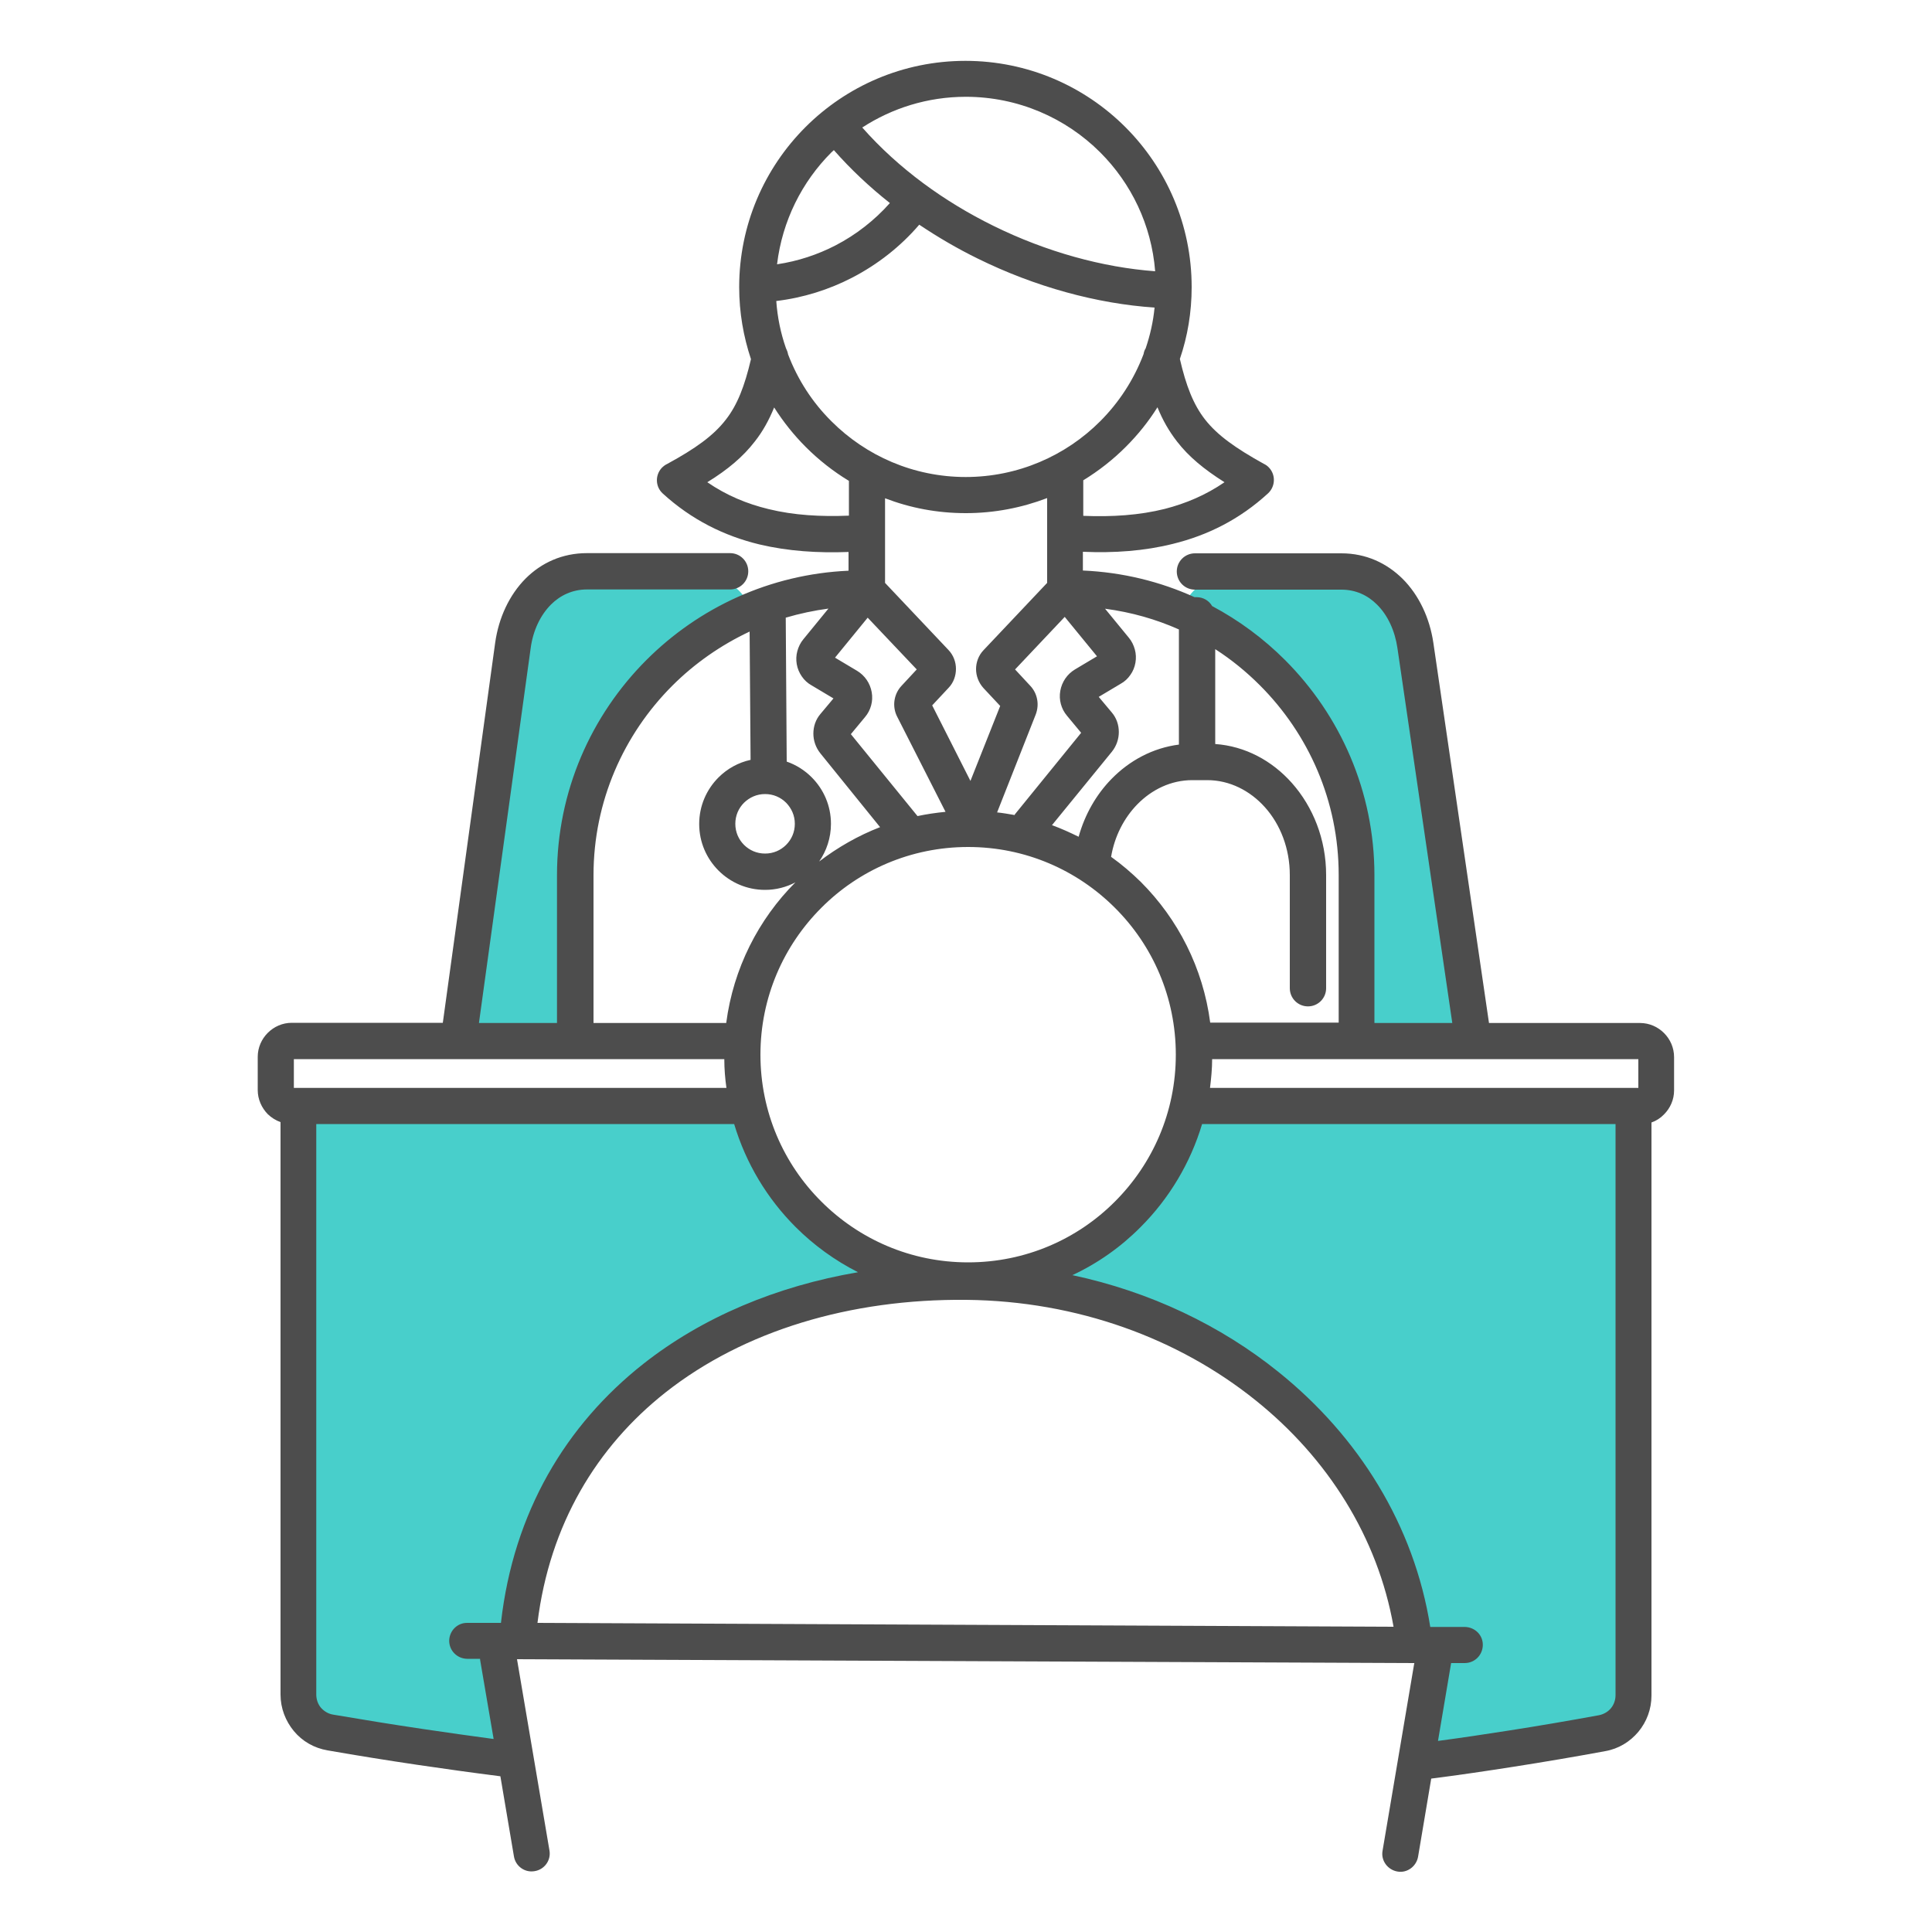
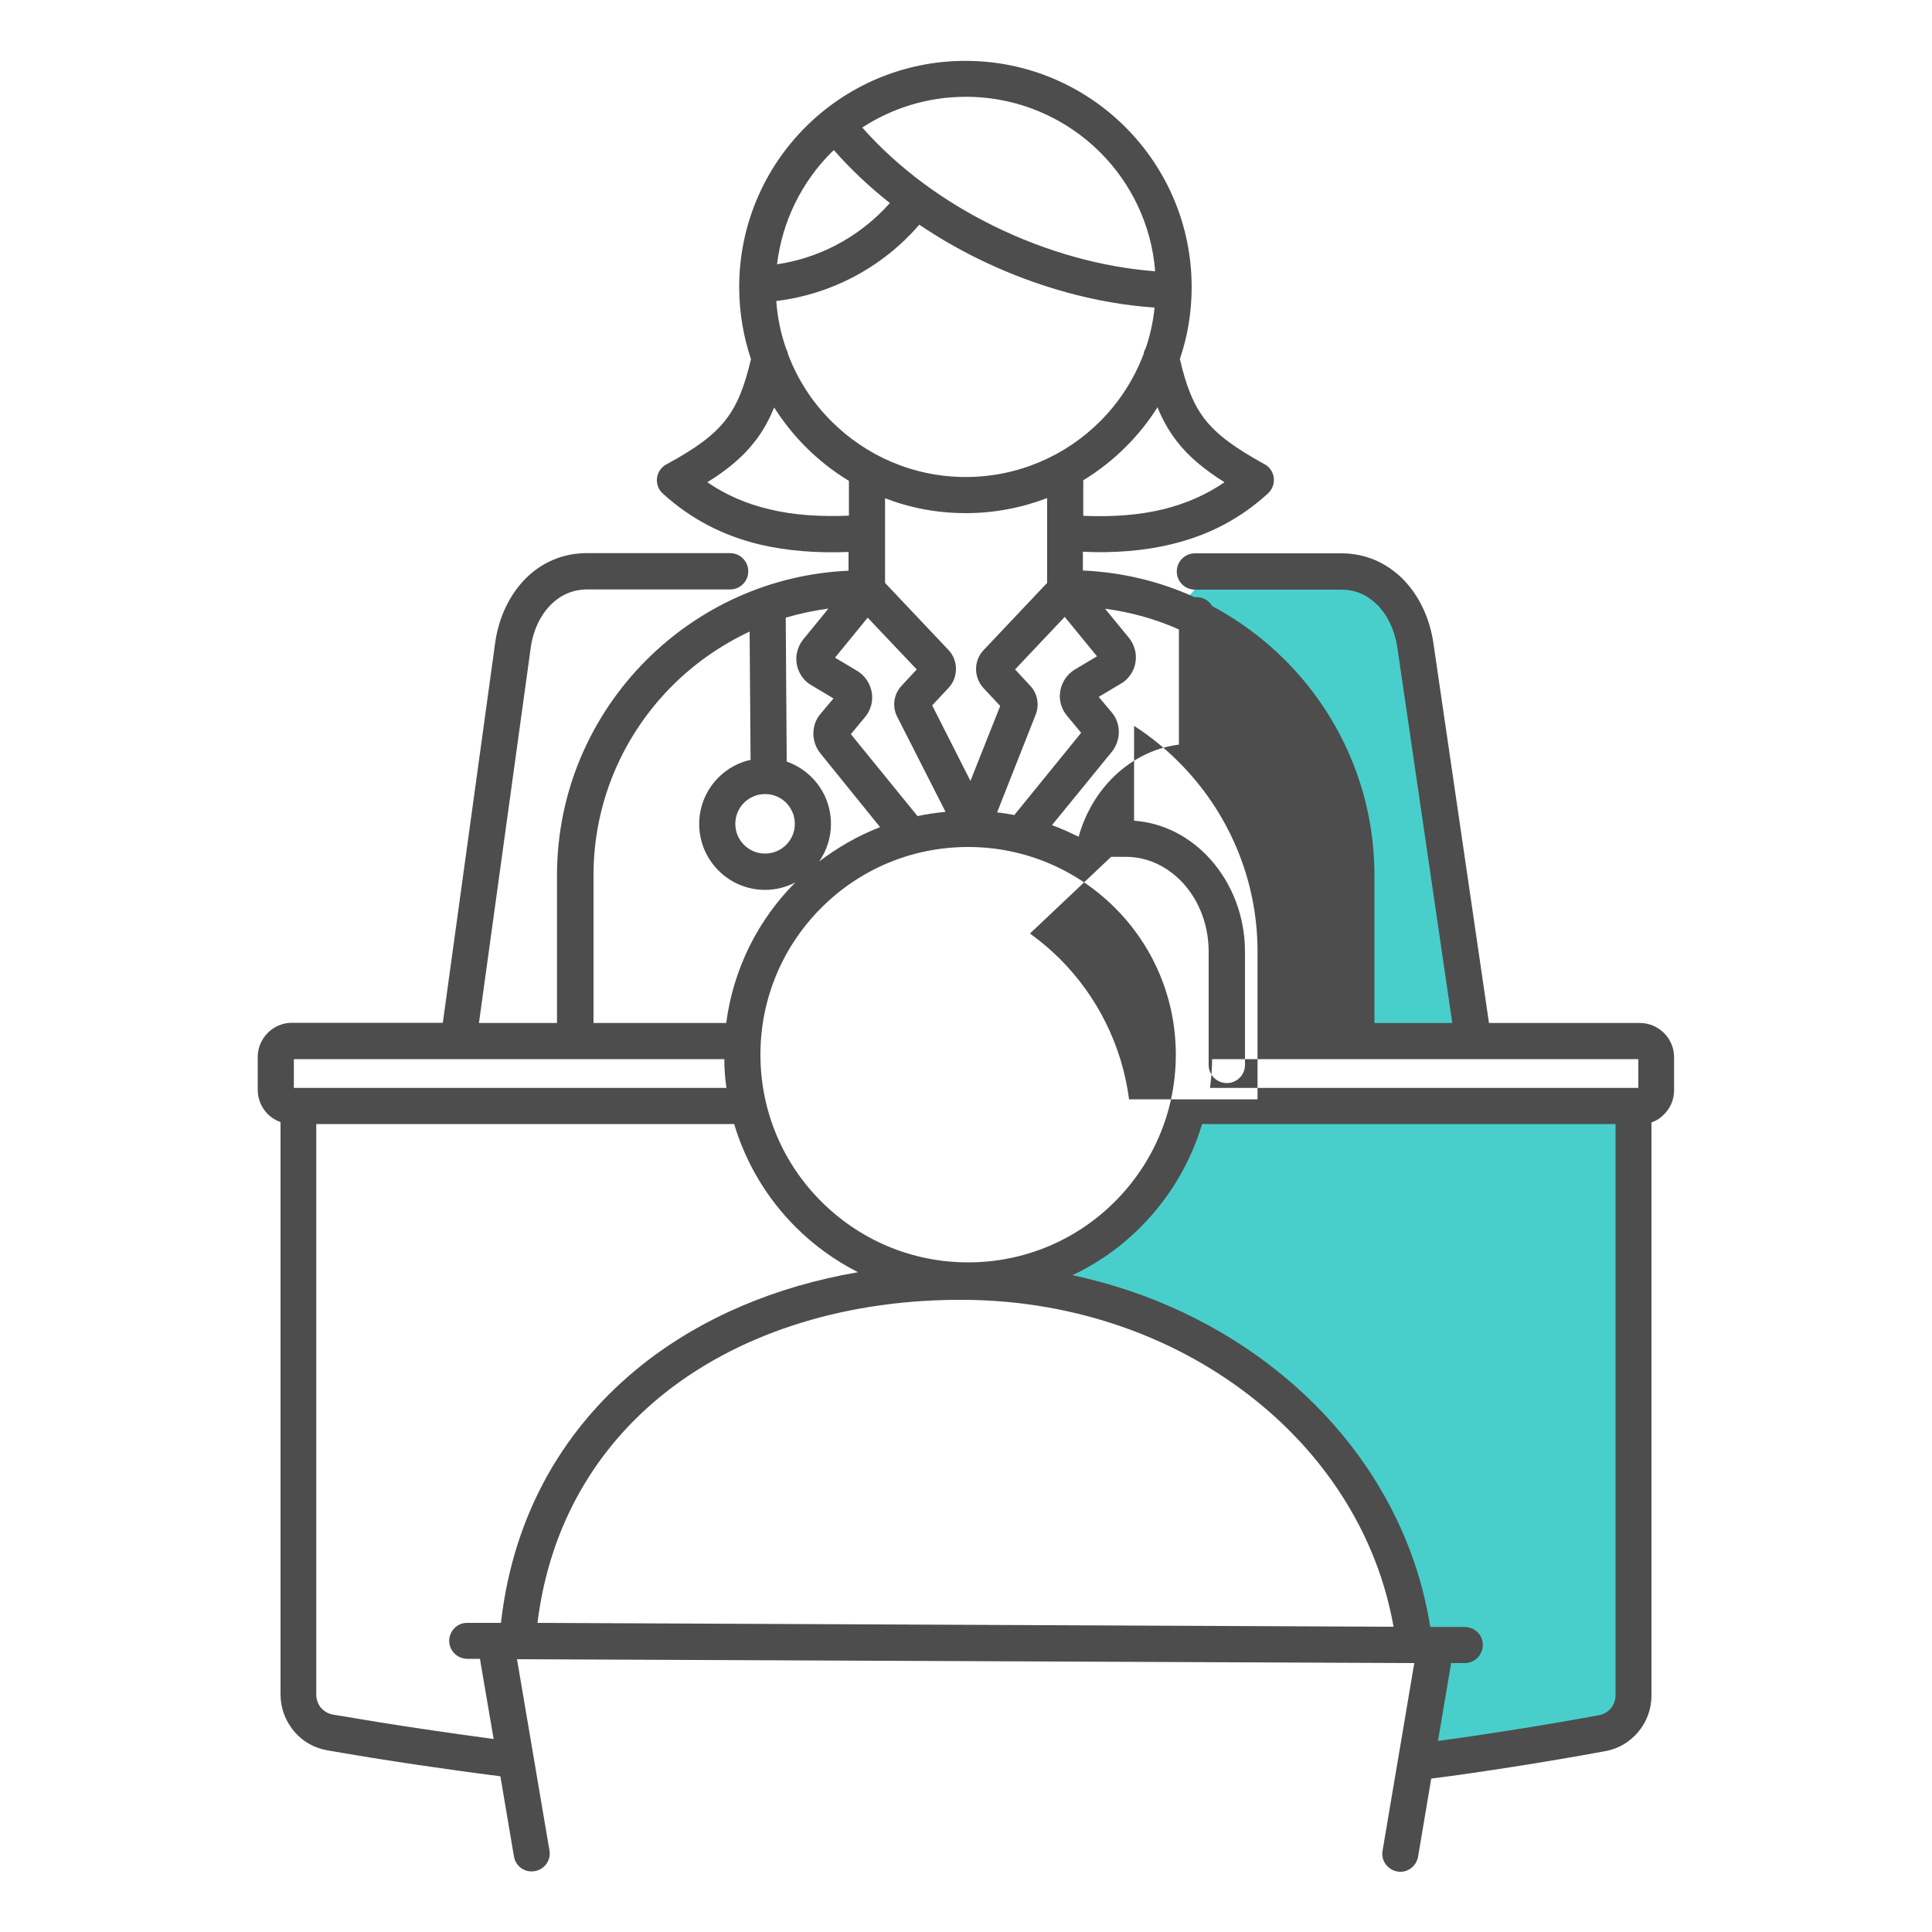
<svg xmlns="http://www.w3.org/2000/svg" id="Layer_1" version="1.1" viewBox="0 0 100 100">
  <defs>
    <style>
      .st0, .st1 {
        fill-rule: evenodd;
      }

      .st0, .st2 {
        fill: #48cfcb;
      }

      .st1 {
        fill: #4d4d4d;
      }
    </style>
  </defs>
-   <path class="st0" d="M36.93,29.82s1.7.49,1.78,1.68-4.63,3.84-4.63,3.84l-4.1,7.3-.3,7.36-.3,3.58h-6.06l1.49-9.74,2.08-12.34,1.9-1.68,3.15-.48,4.99.48Z" />
  <path class="st0" d="M63.11,29.82s-1.7.49-1.78,1.68,4.63,3.84,4.63,3.84l4.1,7.3.3,7.36.3,3.58h6.06s-1.49-9.74-1.49-9.74l-2.08-12.34-1.9-1.68-3.15-.48-4.99.48Z" />
-   <polygon class="st2" points="15.55 57.13 38.4 57.13 40.51 60.96 45.53 64.97 45.89 66.4 39.03 68.71 32.25 72.72 28.96 78.16 26.74 84.2 26.02 86.18 26.74 90.81 19.42 90.12 15.55 89.12 15.55 81.55 15.55 57.13" />
  <polygon class="st2" points="84.46 57.13 61.61 57.13 59.5 60.96 54.48 64.97 54.11 66.4 60.98 68.71 67.75 72.72 71.05 78.16 73.26 84.2 73.99 86.18 73.26 90.81 80.58 90.12 84.46 89.12 84.46 81.55 84.46 57.13" />
-   <path class="st1" d="M49.98,24.69c2.71,0,5.18-1.1,6.96-2.88.98-.98,1.75-2.16,2.25-3.48.02-.11.05-.21.11-.3.23-.68.39-1.38.46-2.11-2.98-.2-6.18-1.07-9.16-2.54-1.04-.51-2.05-1.1-3.02-1.75-.96,1.12-2.14,2.05-3.47,2.74-1.2.62-2.52,1.04-3.93,1.21.06.85.23,1.67.5,2.44.05.1.09.2.11.32.5,1.32,1.27,2.5,2.25,3.47,1.78,1.78,4.24,2.88,6.95,2.88h0ZM44.92,31.96l-1.7,2.08,1.14.68c.2.12.37.28.5.47h0c.13.19.22.41.26.64.04.23.03.46-.03.68s-.16.42-.32.61l-.73.88,3.45,4.24c.47-.1.95-.17,1.45-.22l-2.52-4.96s-.03-.06-.04-.09c-.1-.26-.12-.53-.07-.78.05-.26.17-.5.36-.7l.78-.84-2.54-2.68ZM45.56,42.81c-1.14.44-2.2,1.05-3.16,1.78.38-.55.61-1.22.61-1.95,0-.94-.38-1.79-1-2.41-.36-.36-.8-.64-1.29-.81l-.05-7.45c.71-.21,1.46-.37,2.21-.47l-1.3,1.59c-.15.18-.25.39-.31.61-.06.22-.07.45-.03.68.04.23.13.44.26.63.13.19.3.35.5.46l1.14.68-.67.8c-.25.29-.37.65-.37,1.02,0,.36.12.72.36,1.02l3.09,3.82ZM57.2,31.51l1.23,1.5c.15.18.25.39.31.61.06.22.07.45.03.68-.04.23-.13.45-.26.63-.13.19-.3.35-.5.46l-1.14.68.67.8c.25.29.37.65.37,1.02,0,.36-.12.72-.36,1.02l-3.1,3.8c.47.17.93.38,1.38.6.32-1.15.91-2.18,1.69-2.98.94-.97,2.16-1.62,3.5-1.79v-5.96c-1.19-.53-2.46-.89-3.8-1.07h0ZM52.48,42.18c-.29-.05-.57-.1-.87-.13l2-5.07h0,0c.1-.27.12-.54.07-.79-.05-.26-.17-.5-.36-.7l-.78-.84,2.57-2.72,1.67,2.04-1.14.68c-.2.12-.37.28-.5.47-.13.19-.22.41-.26.64-.04.23-.03.46.03.68s.16.42.32.61l.73.88-3.47,4.27ZM45.81,30.17v-4.38c1.3.5,2.7.77,4.18.77s2.9-.28,4.21-.78v4.39l-3.29,3.48c-.26.27-.39.63-.39.98s.13.7.38.98l.87.93-1.54,3.88-1.98-3.91.85-.91c.26-.27.38-.63.38-.98s-.13-.71-.39-.98l-3.29-3.48ZM72.13,84.2c-.82-4.64-3.41-8.73-7.14-11.72-3.97-3.19-9.21-5.14-14.97-5.2-6.01-.06-11.52,1.6-15.57,4.79-3.56,2.81-6,6.83-6.63,11.93l44.3.2ZM25.93,84h-1.74c-.52-.01-.93.41-.94.92,0,.52.41.93.93.94h.67s0,.04,0,.05l.7,4.1c-1.18-.16-2.41-.33-3.68-.52-1.55-.23-3.09-.48-4.62-.74-.26-.04-.48-.18-.64-.36-.15-.18-.24-.42-.24-.68v-29.53h21.63c.61,2.04,1.71,3.86,3.18,5.33.94.94,2.03,1.73,3.23,2.34-4.22.72-8.05,2.33-11.12,4.75-3.99,3.15-6.71,7.66-7.36,13.39h0ZM55.49,66.01c1.33-.62,2.53-1.47,3.55-2.5,1.46-1.46,2.57-3.29,3.18-5.33h21.4v29.56c0,.26-.09.5-.24.68-.15.18-.37.31-.62.36-1.59.29-3.16.56-4.71.8-1.21.19-2.42.37-3.62.53l.68-4.03h.7c.52,0,.93-.41.94-.93s-.41-.93-.93-.94h-1.79c-.83-5.25-3.7-9.86-7.86-13.2-2.98-2.4-6.63-4.15-10.67-5.01h0ZM73.21,86.08l-46.45-.2,1.68,9.9c.09.51-.26.99-.77,1.07-.51.09-.99-.26-1.07-.77l-.7-4.14c-1.49-.19-2.92-.39-4.28-.59-1.55-.23-3.11-.48-4.66-.75-.71-.12-1.32-.48-1.75-1-.43-.52-.69-1.18-.69-1.89v-29.63c-.25-.09-.47-.23-.66-.41h0c-.32-.33-.52-.77-.52-1.25v-1.72c0-.48.2-.92.52-1.24h0c.32-.32.76-.52,1.24-.52h7.82l2.71-19.67c.18-1.29.73-2.47,1.57-3.32.82-.82,1.9-1.32,3.18-1.32h7.41c.52,0,.94.42.94.94s-.42.94-.94.94h-7.41c-.74,0-1.38.3-1.86.78-.56.56-.93,1.36-1.05,2.24l-2.68,19.42h4.04v-7.65c0-4.34,1.77-8.28,4.63-11.14,2.71-2.71,6.39-4.44,10.46-4.62v-.97c-1.59.06-3.13-.04-4.61-.39-1.82-.44-3.51-1.27-5.01-2.64-.38-.35-.4-.94-.05-1.32.09-.09.18-.16.29-.21,1.45-.79,2.39-1.46,3.03-2.29.6-.77.97-1.73,1.3-3.13-.39-1.17-.61-2.42-.61-3.73,0-3.23,1.31-6.16,3.43-8.28,2.12-2.12,5.05-3.43,8.28-3.43s6.16,1.31,8.28,3.43c2.12,2.12,3.43,5.05,3.43,8.28,0,1.3-.21,2.55-.61,3.72.32,1.39.7,2.36,1.3,3.13.64.82,1.59,1.49,3.03,2.29.11.05.21.12.29.21.35.38.32.97-.05,1.32-1.48,1.36-3.14,2.18-4.93,2.62-1.48.37-3.04.48-4.66.41v.97c2.05.09,4,.57,5.78,1.38.04,0,.07,0,.11,0,.34,0,.64.18.8.46,1.39.74,2.66,1.68,3.77,2.79,2.86,2.86,4.63,6.8,4.63,11.14v7.65h4.03l-2.84-19.41c-.13-.89-.5-1.7-1.06-2.25-.48-.48-1.1-.77-1.84-.77h-7.58c-.52,0-.94-.42-.94-.94s.42-.94.94-.94h7.58c1.28,0,2.35.51,3.17,1.32.85.85,1.4,2.03,1.59,3.31l2.88,19.68h7.82c.48,0,.92.2,1.24.52h0c.32.32.52.76.52,1.25v1.72c0,.48-.2.92-.52,1.24h0c-.18.19-.4.33-.65.42v29.66c0,.71-.25,1.36-.68,1.88-.43.51-1.02.88-1.72,1-1.57.29-3.16.56-4.76.81-1.41.22-2.82.43-4.24.61l-.68,4.04c-.09.51-.57.86-1.07.77-.51-.09-.86-.57-.77-1.07l1.64-9.7ZM50.11,65.34c2.97,0,5.66-1.2,7.6-3.15,1.95-1.95,3.15-4.63,3.15-7.6s-1.2-5.66-3.15-7.6c-1.95-1.95-4.63-3.15-7.6-3.15s-5.66,1.2-7.6,3.15c-1.95,1.95-3.15,4.63-3.15,7.6s1.2,5.66,3.15,7.6c1.95,1.95,4.63,3.15,7.6,3.15ZM37.6,56.31c-.07-.49-.11-.99-.11-1.49H15.21v1.49h22.39ZM37.59,52.94c.37-2.82,1.67-5.36,3.58-7.27-.47.25-1.01.39-1.57.39-.94,0-1.79-.38-2.41-1-.62-.62-1-1.47-1-2.41s.38-1.79,1-2.41c.45-.45,1.02-.77,1.66-.91l-.05-6.64c-1.49.7-2.85,1.65-4,2.8-2.52,2.52-4.08,5.99-4.08,9.81v7.65h6.87ZM57.51,44.35c.18-1.07.67-2.01,1.35-2.71.76-.78,1.76-1.26,2.85-1.26h.78c1.15,0,2.21.54,2.98,1.4.8.89,1.29,2.14,1.29,3.51v5.86c0,.52.42.94.94.94s.94-.42.94-.94v-5.86c0-1.85-.68-3.53-1.77-4.76-1.03-1.16-2.42-1.91-3.97-2.02v-4.91c.84.54,1.61,1.17,2.31,1.87,2.52,2.52,4.08,5.99,4.08,9.81v7.65h-6.65c-.37-2.83-1.67-5.36-3.59-7.28-.48-.47-.99-.91-1.54-1.3h0ZM62.74,54.82c0,.5-.05,1-.11,1.49h22.17v-1.49h-22.06ZM39.6,44.18c.43,0,.81-.17,1.09-.45.28-.28.45-.66.45-1.09s-.17-.8-.45-1.09c-.28-.28-.66-.45-1.09-.45s-.8.17-1.09.45c-.28.28-.45.66-.45,1.09s.17.81.45,1.09c.28.28.66.45,1.09.45ZM40.07,21.09c.47.74,1.02,1.43,1.64,2.05.67.67,1.42,1.26,2.23,1.75v1.8c-1.46.06-2.86-.02-4.16-.34-1.12-.27-2.18-.71-3.17-1.39,1.07-.66,1.85-1.32,2.46-2.11.41-.52.73-1.1,1-1.76h0ZM56.07,26.69v-1.83c.8-.49,1.54-1.07,2.2-1.73.62-.62,1.17-1.3,1.64-2.05.27.67.6,1.24,1.01,1.77.61.79,1.4,1.44,2.46,2.11-.96.66-2,1.1-3.09,1.38-1.32.33-2.73.42-4.21.36h0ZM59.79,14.04c-2.71-.2-5.63-1-8.37-2.35-2.54-1.25-4.91-2.96-6.79-5.09,1.54-1,3.38-1.59,5.36-1.59,2.71,0,5.18,1.1,6.96,2.88,1.6,1.6,2.65,3.75,2.84,6.14h0ZM43.16,7.77c.88,1,1.85,1.91,2.9,2.74-.79.89-1.75,1.64-2.81,2.19-.93.48-1.95.82-3.03.98.27-2.25,1.29-4.27,2.81-5.79.04-.04.09-.08.13-.12h0Z" />
-   <path class="st2" d="M14.36,54.59" />
+   <path class="st1" d="M49.98,24.69c2.71,0,5.18-1.1,6.96-2.88.98-.98,1.75-2.16,2.25-3.48.02-.11.05-.21.11-.3.23-.68.39-1.38.46-2.11-2.98-.2-6.18-1.07-9.16-2.54-1.04-.51-2.05-1.1-3.02-1.75-.96,1.12-2.14,2.05-3.47,2.74-1.2.62-2.52,1.04-3.93,1.21.06.85.23,1.67.5,2.44.05.1.09.2.11.32.5,1.32,1.27,2.5,2.25,3.47,1.78,1.78,4.24,2.88,6.95,2.88h0ZM44.92,31.96l-1.7,2.08,1.14.68c.2.12.37.28.5.47h0c.13.19.22.41.26.64.04.23.03.46-.03.68s-.16.42-.32.61l-.73.88,3.45,4.24c.47-.1.95-.17,1.45-.22l-2.52-4.96s-.03-.06-.04-.09c-.1-.26-.12-.53-.07-.78.05-.26.17-.5.36-.7l.78-.84-2.54-2.68ZM45.56,42.81c-1.14.44-2.2,1.05-3.16,1.78.38-.55.61-1.22.61-1.95,0-.94-.38-1.79-1-2.41-.36-.36-.8-.64-1.29-.81l-.05-7.45c.71-.21,1.46-.37,2.21-.47l-1.3,1.59c-.15.18-.25.39-.31.61-.06.22-.07.45-.03.68.04.23.13.44.26.63.13.19.3.35.5.46l1.14.68-.67.8c-.25.29-.37.65-.37,1.02,0,.36.12.72.36,1.02l3.09,3.82ZM57.2,31.51l1.23,1.5c.15.18.25.39.31.61.06.22.07.45.03.68-.04.23-.13.45-.26.63-.13.19-.3.35-.5.46l-1.14.68.67.8c.25.29.37.65.37,1.02,0,.36-.12.72-.36,1.02l-3.1,3.8c.47.17.93.38,1.38.6.32-1.15.91-2.18,1.69-2.98.94-.97,2.16-1.62,3.5-1.79v-5.96c-1.19-.53-2.46-.89-3.8-1.07h0ZM52.48,42.18c-.29-.05-.57-.1-.87-.13l2-5.07h0,0c.1-.27.12-.54.07-.79-.05-.26-.17-.5-.36-.7l-.78-.84,2.57-2.72,1.67,2.04-1.14.68c-.2.12-.37.28-.5.47-.13.19-.22.41-.26.64-.04.23-.03.46.03.68s.16.42.32.61l.73.88-3.47,4.27ZM45.81,30.17v-4.38c1.3.5,2.7.77,4.18.77s2.9-.28,4.21-.78v4.39l-3.29,3.48c-.26.27-.39.63-.39.98s.13.7.38.98l.87.93-1.54,3.88-1.98-3.91.85-.91c.26-.27.38-.63.38-.98s-.13-.71-.39-.98l-3.29-3.48ZM72.13,84.2c-.82-4.64-3.41-8.73-7.14-11.72-3.97-3.19-9.21-5.14-14.97-5.2-6.01-.06-11.52,1.6-15.57,4.79-3.56,2.81-6,6.83-6.63,11.93l44.3.2ZM25.93,84h-1.74c-.52-.01-.93.41-.94.92,0,.52.41.93.93.94h.67s0,.04,0,.05l.7,4.1c-1.18-.16-2.41-.33-3.68-.52-1.55-.23-3.09-.48-4.62-.74-.26-.04-.48-.18-.64-.36-.15-.18-.24-.42-.24-.68v-29.53h21.63c.61,2.04,1.71,3.86,3.18,5.33.94.94,2.03,1.73,3.23,2.34-4.22.72-8.05,2.33-11.12,4.75-3.99,3.15-6.71,7.66-7.36,13.39h0ZM55.49,66.01c1.33-.62,2.53-1.47,3.55-2.5,1.46-1.46,2.57-3.29,3.18-5.33h21.4v29.56c0,.26-.09.5-.24.68-.15.18-.37.31-.62.36-1.59.29-3.16.56-4.71.8-1.21.19-2.42.37-3.62.53l.68-4.03h.7c.52,0,.93-.41.94-.93s-.41-.93-.93-.94h-1.79c-.83-5.25-3.7-9.86-7.86-13.2-2.98-2.4-6.63-4.15-10.67-5.01h0ZM73.21,86.08l-46.45-.2,1.68,9.9c.09.51-.26.99-.77,1.07-.51.09-.99-.26-1.07-.77l-.7-4.14c-1.49-.19-2.92-.39-4.28-.59-1.55-.23-3.11-.48-4.66-.75-.71-.12-1.32-.48-1.75-1-.43-.52-.69-1.18-.69-1.89v-29.63c-.25-.09-.47-.23-.66-.41h0c-.32-.33-.52-.77-.52-1.25v-1.72c0-.48.2-.92.52-1.24h0c.32-.32.76-.52,1.24-.52h7.82l2.71-19.67c.18-1.29.73-2.47,1.57-3.32.82-.82,1.9-1.32,3.18-1.32h7.41c.52,0,.94.42.94.94s-.42.94-.94.94h-7.41c-.74,0-1.38.3-1.86.78-.56.56-.93,1.36-1.05,2.24l-2.68,19.42h4.04v-7.65c0-4.34,1.77-8.28,4.63-11.14,2.71-2.71,6.39-4.44,10.46-4.62v-.97c-1.59.06-3.13-.04-4.61-.39-1.82-.44-3.51-1.27-5.01-2.64-.38-.35-.4-.94-.05-1.32.09-.09.18-.16.29-.21,1.45-.79,2.39-1.46,3.03-2.29.6-.77.97-1.73,1.3-3.13-.39-1.17-.61-2.42-.61-3.73,0-3.23,1.31-6.16,3.43-8.28,2.12-2.12,5.05-3.43,8.28-3.43s6.16,1.31,8.28,3.43c2.12,2.12,3.43,5.05,3.43,8.28,0,1.3-.21,2.55-.61,3.72.32,1.39.7,2.36,1.3,3.13.64.82,1.59,1.49,3.03,2.29.11.05.21.12.29.21.35.38.32.97-.05,1.32-1.48,1.36-3.14,2.18-4.93,2.62-1.48.37-3.04.48-4.66.41v.97c2.05.09,4,.57,5.78,1.38.04,0,.07,0,.11,0,.34,0,.64.18.8.46,1.39.74,2.66,1.68,3.77,2.79,2.86,2.86,4.63,6.8,4.63,11.14v7.65h4.03l-2.84-19.41c-.13-.89-.5-1.7-1.06-2.25-.48-.48-1.1-.77-1.84-.77h-7.58c-.52,0-.94-.42-.94-.94s.42-.94.94-.94h7.58c1.28,0,2.35.51,3.17,1.32.85.85,1.4,2.03,1.59,3.31l2.88,19.68h7.82c.48,0,.92.2,1.24.52h0c.32.32.52.76.52,1.25v1.72c0,.48-.2.92-.52,1.24h0c-.18.19-.4.33-.65.42v29.66c0,.71-.25,1.36-.68,1.88-.43.51-1.02.88-1.72,1-1.57.29-3.16.56-4.76.81-1.41.22-2.82.43-4.24.61l-.68,4.04c-.09.51-.57.86-1.07.77-.51-.09-.86-.57-.77-1.07l1.64-9.7ZM50.11,65.34c2.97,0,5.66-1.2,7.6-3.15,1.95-1.95,3.15-4.63,3.15-7.6s-1.2-5.66-3.15-7.6c-1.95-1.95-4.63-3.15-7.6-3.15s-5.66,1.2-7.6,3.15c-1.95,1.95-3.15,4.63-3.15,7.6s1.2,5.66,3.15,7.6c1.95,1.95,4.63,3.15,7.6,3.15ZM37.6,56.31c-.07-.49-.11-.99-.11-1.49H15.21v1.49h22.39ZM37.59,52.94c.37-2.82,1.67-5.36,3.58-7.27-.47.25-1.01.39-1.57.39-.94,0-1.79-.38-2.41-1-.62-.62-1-1.47-1-2.41s.38-1.79,1-2.41c.45-.45,1.02-.77,1.66-.91l-.05-6.64c-1.49.7-2.85,1.65-4,2.8-2.52,2.52-4.08,5.99-4.08,9.81v7.65h6.87ZM57.51,44.35h.78c1.15,0,2.21.54,2.98,1.4.8.89,1.29,2.14,1.29,3.51v5.86c0,.52.42.94.94.94s.94-.42.94-.94v-5.86c0-1.85-.68-3.53-1.77-4.76-1.03-1.16-2.42-1.91-3.97-2.02v-4.91c.84.54,1.61,1.17,2.31,1.87,2.52,2.52,4.08,5.99,4.08,9.81v7.65h-6.65c-.37-2.83-1.67-5.36-3.59-7.28-.48-.47-.99-.91-1.54-1.3h0ZM62.74,54.82c0,.5-.05,1-.11,1.49h22.17v-1.49h-22.06ZM39.6,44.18c.43,0,.81-.17,1.09-.45.28-.28.45-.66.45-1.09s-.17-.8-.45-1.09c-.28-.28-.66-.45-1.09-.45s-.8.17-1.09.45c-.28.28-.45.66-.45,1.09s.17.81.45,1.09c.28.28.66.45,1.09.45ZM40.07,21.09c.47.74,1.02,1.43,1.64,2.05.67.67,1.42,1.26,2.23,1.75v1.8c-1.46.06-2.86-.02-4.16-.34-1.12-.27-2.18-.71-3.17-1.39,1.07-.66,1.85-1.32,2.46-2.11.41-.52.73-1.1,1-1.76h0ZM56.07,26.69v-1.83c.8-.49,1.54-1.07,2.2-1.73.62-.62,1.17-1.3,1.64-2.05.27.67.6,1.24,1.01,1.77.61.79,1.4,1.44,2.46,2.11-.96.66-2,1.1-3.09,1.38-1.32.33-2.73.42-4.21.36h0ZM59.79,14.04c-2.71-.2-5.63-1-8.37-2.35-2.54-1.25-4.91-2.96-6.79-5.09,1.54-1,3.38-1.59,5.36-1.59,2.71,0,5.18,1.1,6.96,2.88,1.6,1.6,2.65,3.75,2.84,6.14h0ZM43.16,7.77c.88,1,1.85,1.91,2.9,2.74-.79.89-1.75,1.64-2.81,2.19-.93.48-1.95.82-3.03.98.27-2.25,1.29-4.27,2.81-5.79.04-.04.09-.08.13-.12h0Z" />
</svg>